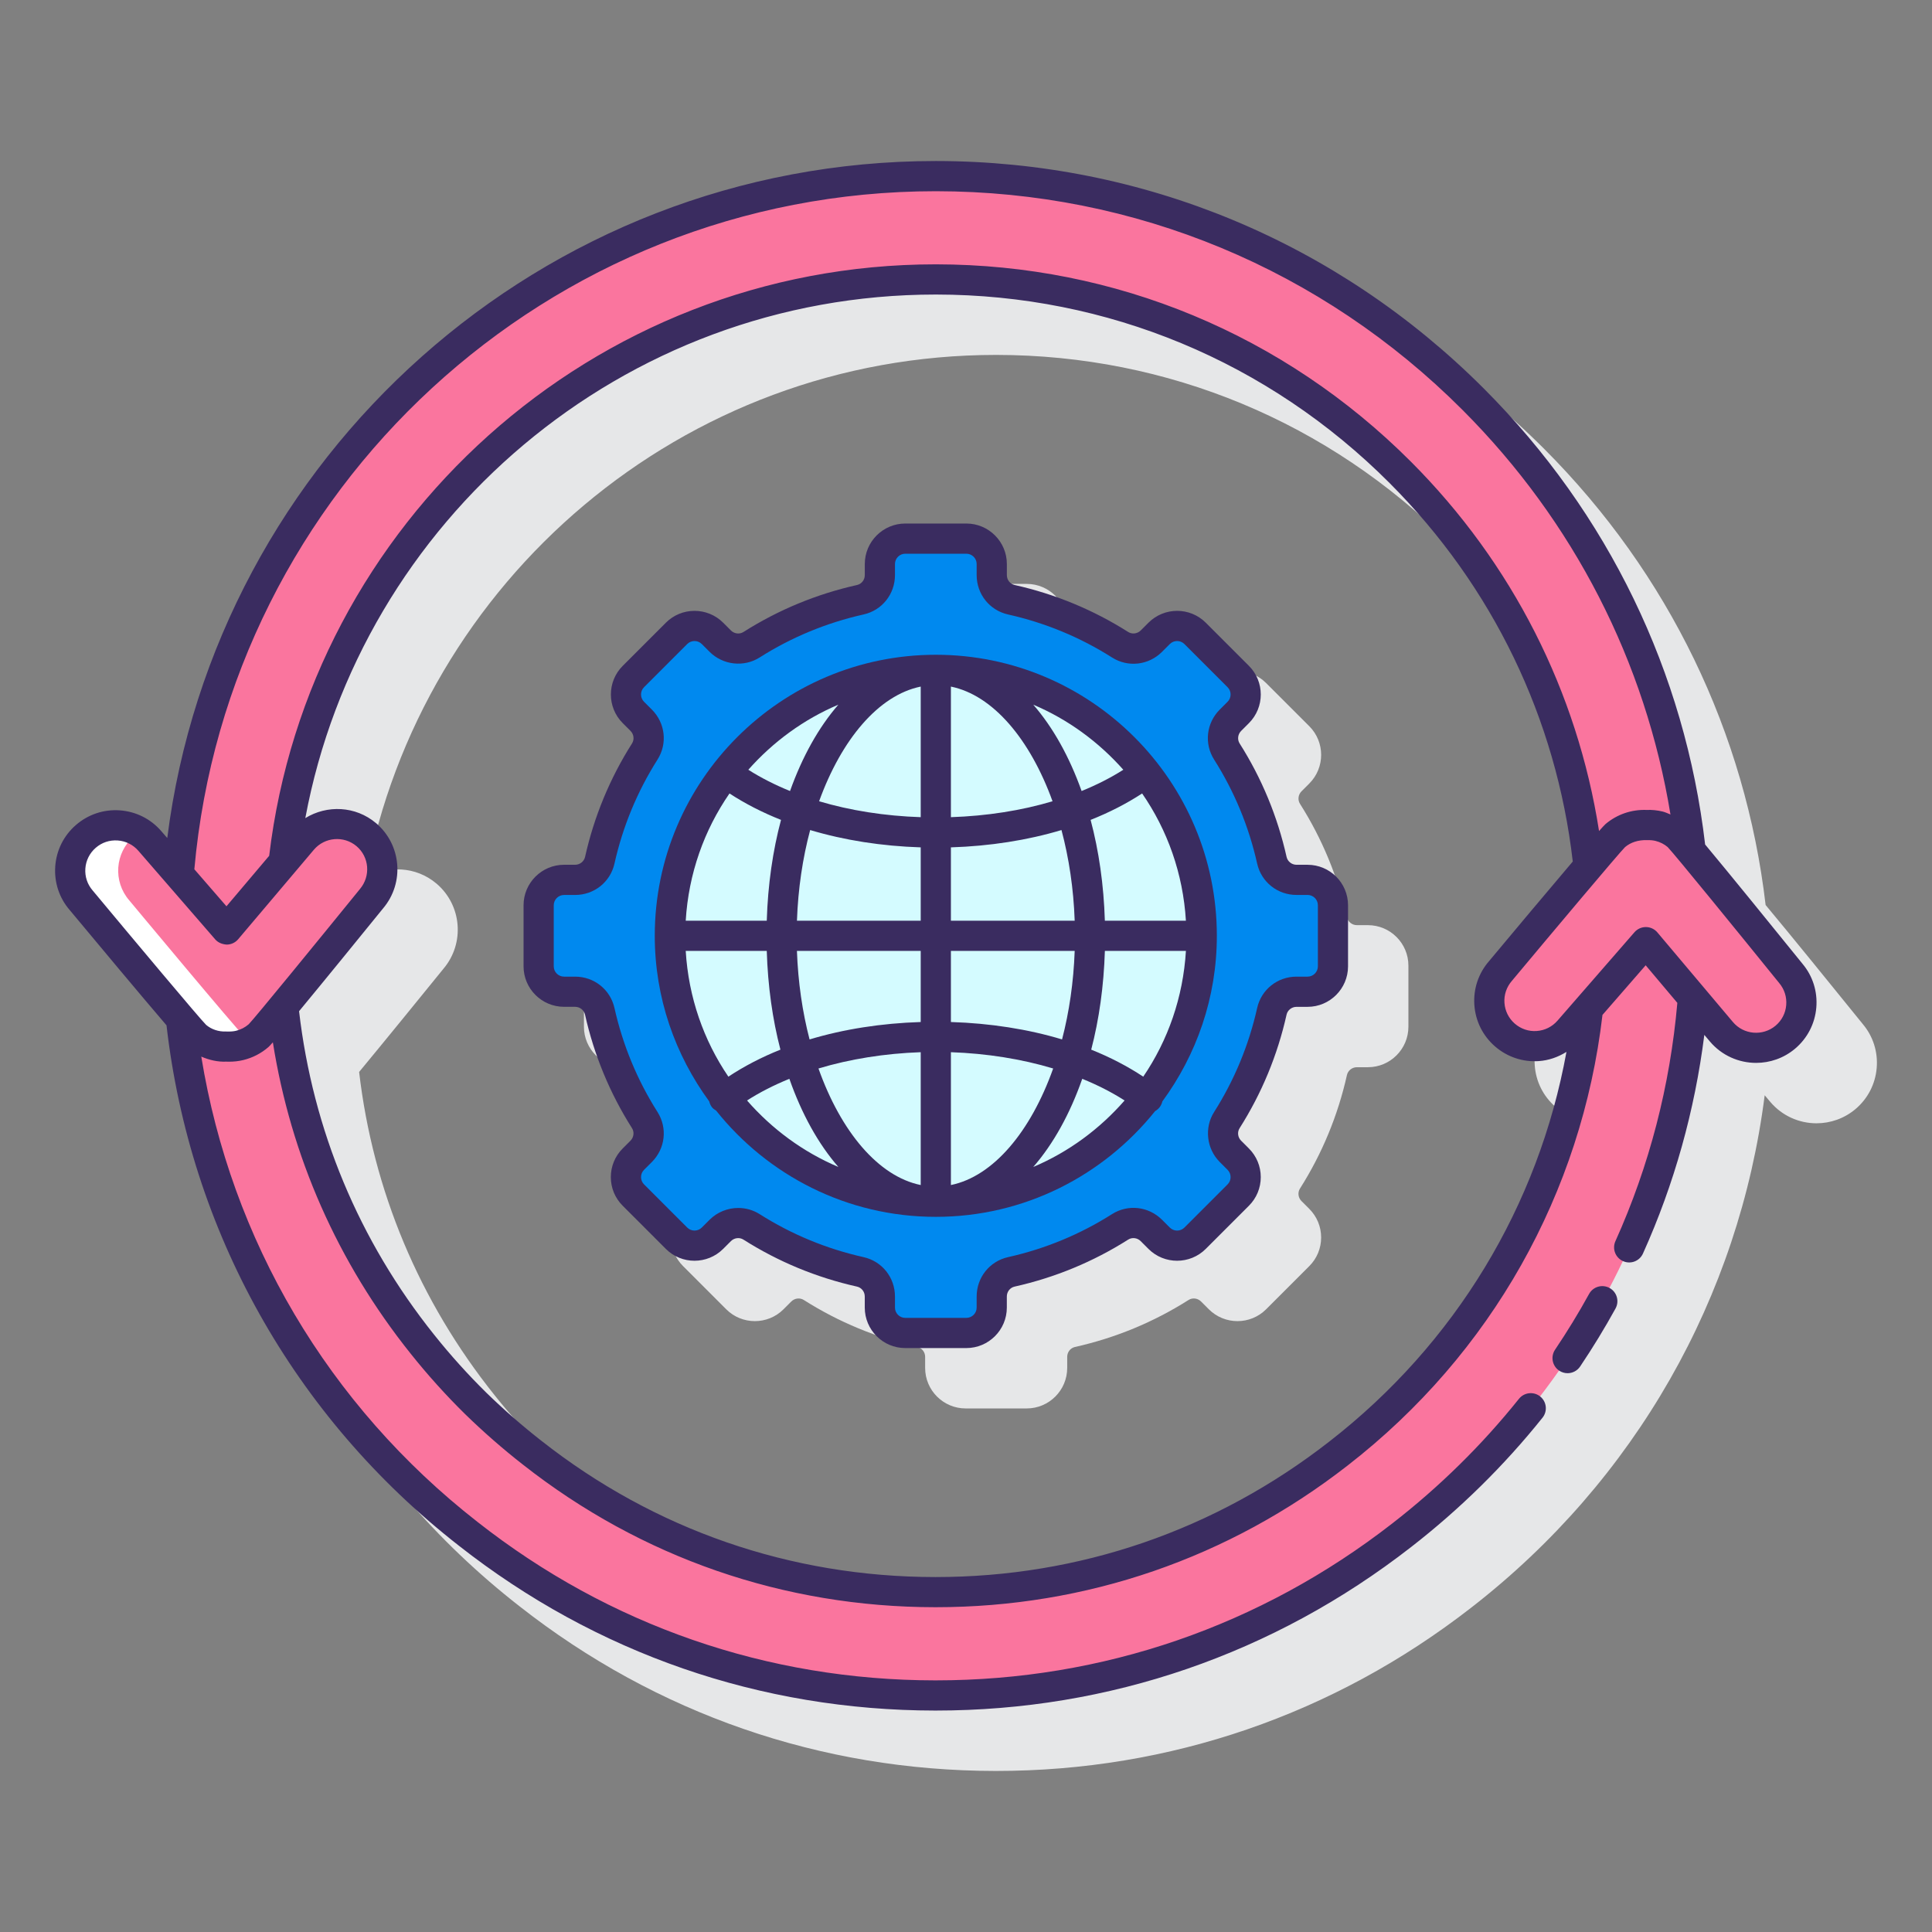
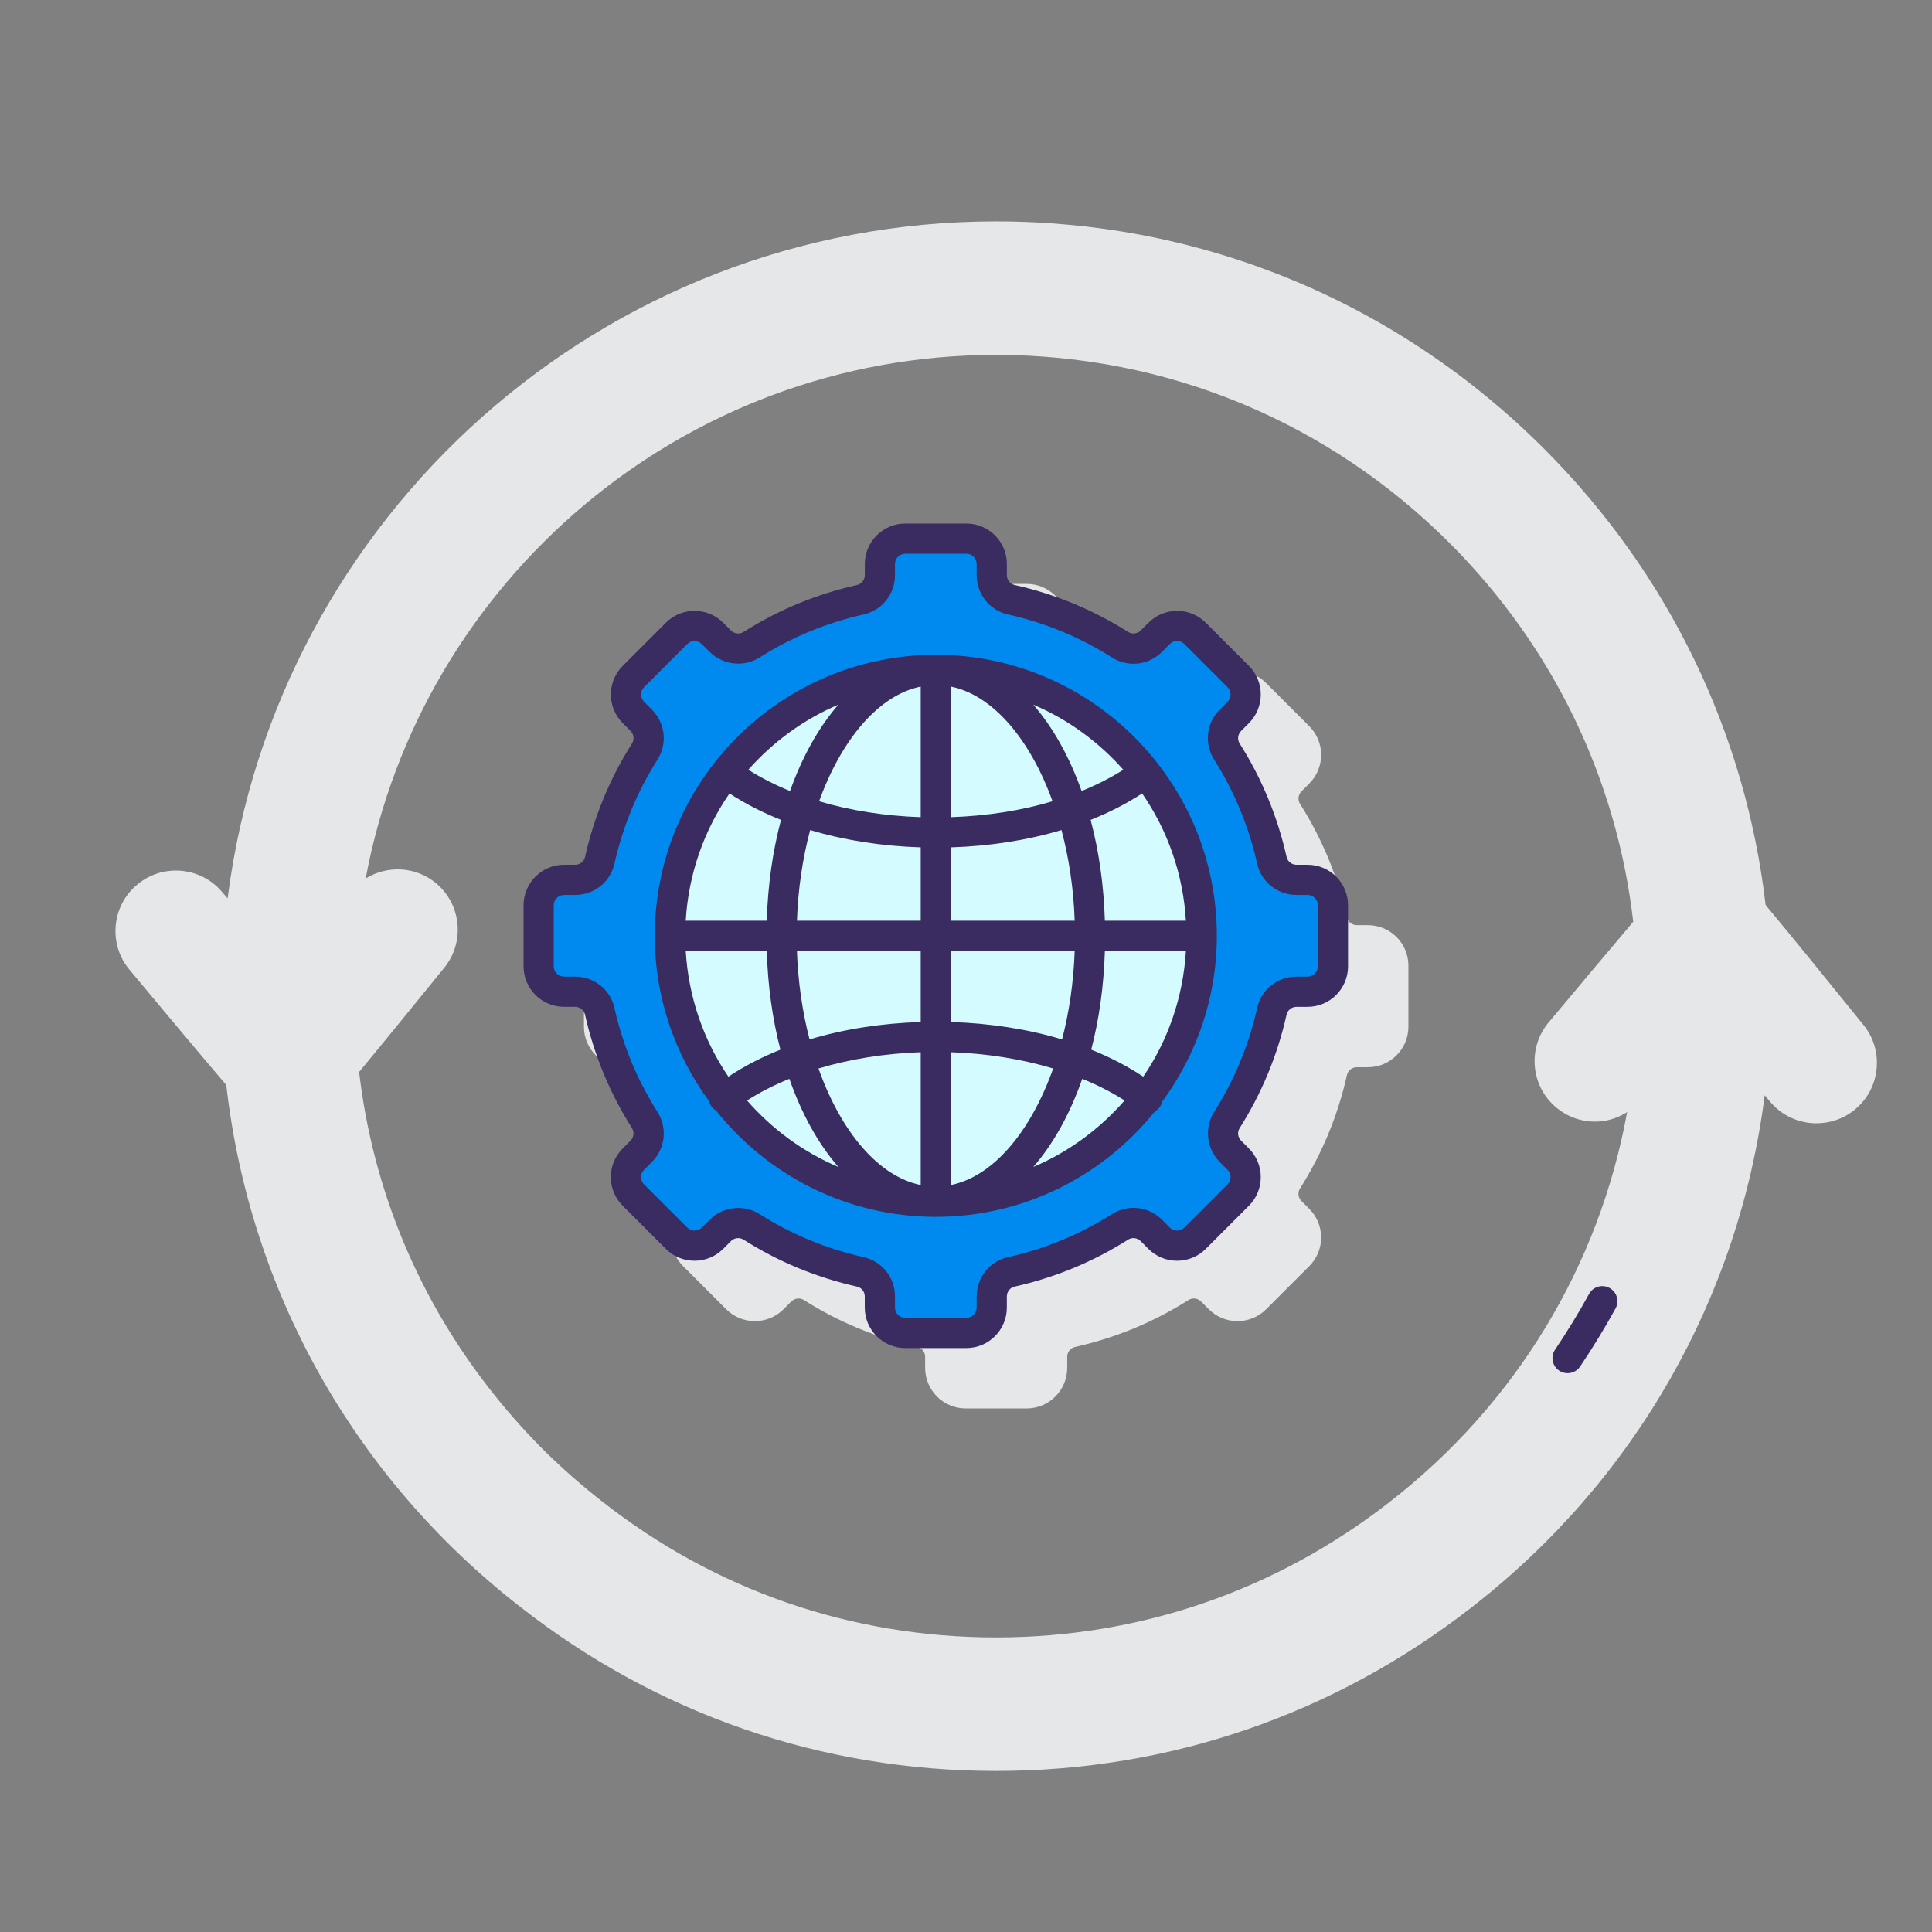
<svg xmlns="http://www.w3.org/2000/svg" xml:space="preserve" style="enable-background:new 0 0 128 128;" viewBox="0 0 128 128" y="0px" x="0px" id="Layer_1" version="1.1">
  <rect x="0" y="0" width="128" height="128" fill="#808080" stroke="none" />
  <style type="text/css">
	.st0{fill:#3A2C60;}
	.st1{fill:#E6E7E8;}
	.st2{fill:#D4FBFF;}
	.st3{fill:#FFFFFF;}
	.st4{fill:#FA759E;}
	.st5{fill:#0089EF;}
	.st6{fill:#6DC9F7;}
	.st7{fill:#FFD7E5;}
</style>
  <g>
    <g>
      <path d="M123.42,67.854c-1.932-2.389-4.837-5.97-6.443-7.894c-1.333-11.392-6.412-21.951-14.662-30.211    c-9.702-9.714-22.588-15.069-36.282-15.081c-0.016,0-0.026,0-0.042,0c-26.103,0-47.711,19.595-50.909,44.852l-0.4-0.461    c-0.701-0.809-1.676-1.295-2.742-1.371c-1.067-0.076-2.1,0.269-2.908,0.97c-0.809,0.701-1.295,1.675-1.371,2.742    c-0.075,1.067,0.27,2.1,0.957,2.892c1.894,2.275,4.71,5.647,6.374,7.592c1.547,13.6,8.429,25.951,19.413,34.525    c9.079,7.135,19.986,10.912,31.544,10.921c0.015,0,0.029,0,0.044,0c11.5,0,22.389-3.744,31.49-10.828    c10.866-8.434,17.73-20.556,19.432-33.938l0.368,0.436c0.791,0.938,1.925,1.421,3.065,1.421c0.912,0,1.828-0.308,2.578-0.938    c0,0,0.001-0.001,0.001-0.001c0.818-0.69,1.318-1.657,1.409-2.723S124.096,68.657,123.42,67.854z M92.057,99.517    c-7.53,5.867-16.543,8.968-26.067,8.967c-0.012,0-0.024,0-0.036,0c-9.569-0.007-18.59-3.129-26.089-9.031    c-1.264-0.987-2.493-2.062-3.652-3.192c-1.222-1.203-2.377-2.486-3.438-3.816c-5.012-6.263-8.068-13.591-8.982-21.425    c1.654-1.999,3.97-4.845,5.59-6.842c1.426-1.687,1.214-4.219-0.473-5.645c0,0,0,0-0.001,0c-1.355-1.144-3.247-1.215-4.681-0.331    c3.676-19.717,20.998-34.688,41.76-34.688c0.01,0,0.024,0,0.034,0C77.361,23.523,88.029,27.957,96.061,36    c6.845,6.854,11.053,15.618,12.145,25.071c-1.671,1.966-3.946,4.682-5.551,6.604c-0.703,0.807-1.049,1.839-0.975,2.906    s0.559,2.042,1.366,2.744c0.808,0.703,1.848,1.05,2.906,0.975c0.672-0.046,1.297-0.272,1.85-0.622    c-1.852,10.178-7.36,19.333-15.745,25.838C92.058,99.516,92.057,99.517,92.057,99.517z" class="st1" />
      <path d="M90.63,61.294h-0.732c-0.313,0-0.591-0.218-0.658-0.518c-0.6-2.68-1.646-5.211-3.112-7.521    c-0.164-0.259-0.121-0.608,0.101-0.83l0.516-0.516c1.046-1.046,1.046-2.748,0-3.794l-2.86-2.86c-1.044-1.045-2.748-1.046-3.794,0    l-0.516,0.515c-0.224,0.223-0.574,0.262-0.828,0.101c-2.312-1.466-4.842-2.513-7.521-3.112c-0.306-0.069-0.519-0.339-0.519-0.658    v-0.733c0-1.479-1.203-2.683-2.683-2.683h-4.046c-1.479,0-2.683,1.204-2.683,2.683v0.733c0,0.319-0.213,0.589-0.518,0.658    c-2.681,0.6-5.211,1.646-7.521,3.112c-0.26,0.165-0.607,0.121-0.829-0.1l-0.516-0.516c-1.045-1.045-2.749-1.046-3.794,0    l-2.86,2.86c-1.046,1.046-1.046,2.748,0,3.794l0.516,0.515c0.222,0.222,0.265,0.571,0.101,0.829    c-1.466,2.311-2.513,4.841-3.112,7.521c-0.067,0.3-0.345,0.519-0.658,0.519H41.37c-1.479,0-2.683,1.204-2.683,2.683v4.045    c0,1.479,1.203,2.683,2.683,2.683h0.732c0.313,0,0.591,0.218,0.658,0.519c0.6,2.681,1.646,5.211,3.112,7.521    c0.164,0.259,0.121,0.607-0.101,0.83l-0.516,0.516c-0.507,0.507-0.786,1.18-0.786,1.897s0.279,1.39,0.786,1.896l2.86,2.861    c1.045,1.046,2.749,1.045,3.794,0l0.516-0.516c0.222-0.222,0.571-0.265,0.828-0.101c2.312,1.466,4.842,2.513,7.522,3.113    c0.305,0.068,0.518,0.338,0.518,0.658v0.732c0,1.479,1.203,2.683,2.683,2.683h4.046c1.479,0,2.683-1.204,2.683-2.683v-0.732    c0-0.319,0.213-0.59,0.518-0.658c2.681-0.6,5.211-1.646,7.522-3.113c0.259-0.165,0.605-0.122,0.828,0.101l0.516,0.516    c1.046,1.046,2.75,1.045,3.794,0l2.86-2.86c0.507-0.507,0.786-1.18,0.786-1.897s-0.279-1.39-0.786-1.897l-0.516-0.516    c-0.223-0.222-0.265-0.57-0.101-0.828c1.466-2.311,2.513-4.841,3.112-7.521c0.067-0.301,0.345-0.519,0.658-0.519h0.732    c1.479,0,2.683-1.204,2.683-2.683v-4.045C93.313,62.498,92.11,61.294,90.63,61.294z" class="st1" />
    </g>
    <g>
      <g>
        <g>
          <g>
-             <path d="M62.03,11.669c-27.753-0.022-50.35,22.538-50.372,50.291c-0.013,15.592,7.052,30.055,19.364,39.664       c8.901,6.996,19.595,10.698,30.927,10.708c11.292,0.009,21.985-3.664,30.92-10.618c12.363-9.597,19.461-24.057,19.474-39.672       C112.365,34.288,89.795,11.691,62.03,11.669z M88.672,96.306c-7.393,5.76-16.66,9.187-26.719,9.179       c-10.08-0.008-19.342-3.45-26.704-9.243c-1.303-1.019-2.553-2.111-3.739-3.268c-1.25-1.231-2.425-2.535-3.516-3.904       c-5.951-7.435-9.505-16.851-9.497-27.101c0.019-23.977,19.549-43.475,43.526-43.455C86.021,18.533,105.52,38.063,105.5,62.04       C105.489,75.957,98.907,88.364,88.672,96.306z" class="st4" />
            <g>
-               <path d="M118.281,68.718c-1.271,1.069-3.166,0.907-4.235-0.361l-5.005-5.939l-5.099,5.858        c-1.09,1.253-2.987,1.384-4.24,0.294s-1.384-2.988-0.294-4.24c0,0,7.216-8.641,7.612-8.974        c0.596-0.502,1.328-0.724,2.05-0.697c0.284-0.012,0.57,0.01,0.849,0.078c0.45,0.11,0.881,0.327,1.255,0.652        c0.389,0.339,7.469,9.092,7.469,9.092C119.712,65.752,119.551,67.648,118.281,68.718z" class="st4" />
              <g>
-                 <path d="M24.265,55.297c-1.269-1.071-3.165-0.912-4.236,0.354l-5.015,5.93l-5.089-5.867         c-1.088-1.255-2.985-1.388-4.239-0.301S4.297,58.4,5.385,59.653c0,0,7.202,8.652,7.597,8.986         c0.595,0.503,1.327,0.726,2.049,0.7c0.284,0.013,0.57-0.009,0.849-0.077c0.451-0.11,0.882-0.325,1.256-0.65         c0.39-0.338,7.484-9.08,7.484-9.08C25.691,58.265,25.532,56.369,24.265,55.297z" class="st4" />
-               </g>
+                 </g>
              <g>
-                 <path d="M16.162,68.639c-0.395-0.334-7.597-8.986-7.597-8.986c-1.088-1.253-0.953-3.152,0.301-4.239         c0.119-0.103,0.248-0.184,0.377-0.266c-1.09-0.683-2.534-0.621-3.557,0.266c-1.254,1.088-1.389,2.986-0.301,4.239         c0,0,7.202,8.652,7.597,8.986c0.595,0.503,1.327,0.726,2.049,0.7c0.284,0.013,0.57-0.009,0.849-0.077         c0.258-0.063,0.506-0.171,0.744-0.304C16.463,68.869,16.309,68.763,16.162,68.639z" class="st3" />
-               </g>
+                 </g>
            </g>
          </g>
        </g>
      </g>
      <g>
        <path d="M86.631,58.295h-0.733c-0.782,0-1.463-0.537-1.634-1.3c-0.563-2.518-1.556-4.958-2.981-7.204     c-0.418-0.659-0.313-1.52,0.238-2.071l0.515-0.515c0.657-0.657,0.657-1.722,0-2.38l-2.861-2.861c-0.657-0.657-1.722-0.657-2.38,0     l-0.515,0.515c-0.551,0.551-1.413,0.656-2.071,0.238c-2.246-1.425-4.686-2.418-7.204-2.981c-0.763-0.171-1.3-0.852-1.3-1.634     v-0.733c0-0.929-0.753-1.683-1.683-1.683h-4.045c-0.929,0-1.683,0.753-1.683,1.683v0.733c0,0.782-0.537,1.463-1.3,1.634     c-2.518,0.563-4.958,1.556-7.204,2.981c-0.659,0.418-1.52,0.313-2.071-0.238l-0.515-0.515c-0.657-0.657-1.723-0.657-2.38,0     l-2.861,2.861c-0.657,0.657-0.657,1.722,0,2.38l0.515,0.515c0.551,0.551,0.656,1.413,0.238,2.071     c-1.425,2.246-2.418,4.686-2.981,7.204c-0.171,0.763-0.852,1.3-1.634,1.3h-0.733c-0.929,0-1.683,0.753-1.683,1.683v4.045     c0,0.929,0.753,1.683,1.683,1.683h0.733c0.782,0,1.463,0.537,1.634,1.3c0.563,2.518,1.556,4.958,2.981,7.204     c0.418,0.659,0.313,1.52-0.238,2.071l-0.515,0.515c-0.657,0.657-0.657,1.722,0,2.38l2.861,2.861c0.657,0.657,1.722,0.657,2.38,0     l0.515-0.515c0.551-0.551,1.413-0.656,2.071-0.238c2.246,1.425,4.686,2.418,7.204,2.981c0.763,0.171,1.3,0.852,1.3,1.634v0.733     c0,0.929,0.753,1.683,1.683,1.683h4.045c0.929,0,1.683-0.753,1.683-1.683v-0.733c0-0.782,0.537-1.463,1.3-1.634     c2.518-0.563,4.958-1.556,7.204-2.981c0.659-0.418,1.52-0.313,2.071,0.238l0.515,0.515c0.657,0.657,1.722,0.657,2.38,0     l2.861-2.861c0.657-0.657,0.657-1.722,0-2.38l-0.515-0.515c-0.551-0.551-0.656-1.413-0.238-2.071     c1.425-2.246,2.418-4.686,2.981-7.204c0.171-0.763,0.852-1.3,1.634-1.3h0.733c0.929,0,1.683-0.753,1.683-1.683v-4.045     C88.313,59.048,87.56,58.295,86.631,58.295z" class="st5" />
        <circle r="17.62" cy="62" cx="62" class="st2" />
        <g>
          <path d="M106.639,85.333c-0.485-0.267-1.093-0.09-1.358,0.394c-0.69,1.254-1.448,2.496-2.254,3.693      c-0.308,0.458-0.187,1.08,0.271,1.388c0.172,0.115,0.365,0.17,0.558,0.17c0.321,0,0.638-0.155,0.831-0.442      c0.838-1.246,1.627-2.54,2.346-3.845C107.299,86.207,107.123,85.599,106.639,85.333z" class="st0" />
-           <path d="M119.42,63.854c-1.935-2.392-4.846-5.981-6.451-7.904c-1.334-11.388-6.407-21.944-14.655-30.201      c-9.702-9.714-22.588-15.069-36.282-15.081c-0.016,0-0.026,0-0.042,0c-26.103,0-47.71,19.596-50.908,44.853l-0.401-0.462      c-0.701-0.809-1.676-1.295-2.742-1.371c-1.067-0.076-2.1,0.269-2.908,0.97c-0.809,0.701-1.295,1.675-1.371,2.742      c-0.075,1.067,0.27,2.1,0.957,2.892c1.91,2.294,4.756,5.703,6.415,7.639c1.557,13.578,8.403,25.915,19.372,34.477      c9.079,7.135,19.986,10.912,31.544,10.921c0.015,0,0.029,0,0.044,0c11.5,0,22.389-3.744,31.49-10.828      c3.247-2.521,6.179-5.407,8.715-8.577c0.345-0.431,0.274-1.061-0.156-1.405c-0.433-0.345-1.061-0.274-1.406,0.156      c-2.437,3.047-5.256,5.822-8.38,8.247c-8.748,6.809-19.212,10.407-30.263,10.407c-0.014,0-0.028,0-0.042,0      c-11.105-0.009-21.587-3.638-30.312-10.496c-9.92-7.743-16.328-18.696-18.302-30.83c0.531,0.231,1.097,0.358,1.65,0.333      c0.066,0.003,0.132,0.004,0.197,0.004c0.324,0,0.637-0.036,0.933-0.108c0.624-0.152,1.188-0.443,1.674-0.866      c0.045-0.039,0.148-0.151,0.288-0.31c1.193,7.523,4.274,14.561,9.135,20.634c1.108,1.391,2.318,2.735,3.6,3.997      c1.215,1.184,2.501,2.307,3.819,3.337c7.852,6.18,17.299,9.45,27.32,9.458c0.013,0,0.025,0,0.038,0      c9.974,0,19.411-3.246,27.295-9.389c9.539-7.401,15.506-18.082,16.883-29.852l2.862-3.288l2.098,2.49      c-0.482,5.477-1.844,10.773-4.102,15.787c-0.227,0.504-0.002,1.096,0.502,1.322c0.504,0.229,1.096,0.002,1.322-0.501      c2.082-4.624,3.432-9.478,4.066-14.487l0.366,0.434c0.791,0.938,1.925,1.421,3.065,1.421c0.912,0,1.828-0.308,2.578-0.938      c0,0,0.001-0.001,0.001-0.001c0.818-0.69,1.318-1.657,1.409-2.723S120.096,64.657,119.42,63.854z M61.99,12.669      c0.013,0,0.027,0,0.04,0c13.161,0.011,25.544,5.158,34.869,14.494c7.386,7.395,12.123,16.709,13.774,26.799      c-0.171-0.068-0.338-0.151-0.517-0.195c-0.355-0.087-0.739-0.122-1.049-0.106c-1.015-0.04-1.975,0.293-2.732,0.931      c-0.059,0.049-0.215,0.219-0.434,0.465c-1.442-9.216-5.731-17.728-12.465-24.471c-8.409-8.42-19.579-13.063-31.451-13.073      c-0.012,0-0.024,0-0.036,0c-22.731,0-41.522,17.144-44.155,39.185l-2.83,3.346l-2.128-2.453      C15.118,32.446,36.279,12.669,61.99,12.669z M16.48,67.857c-0.244,0.212-0.525,0.358-0.838,0.434      c-0.171,0.042-0.368,0.059-0.647,0.049c-0.524,0.023-0.991-0.146-1.337-0.437c-0.417-0.409-4.824-5.67-7.518-8.905      c-0.351-0.405-0.523-0.921-0.485-1.456c0.038-0.534,0.282-1.021,0.687-1.373c0.405-0.351,0.912-0.523,1.456-0.486      c0.534,0.038,1.021,0.281,1.372,0.687l5.089,5.867c0.191,0.22,0.468,0.324,0.762,0.345c0.292-0.002,0.569-0.131,0.758-0.354      l5.016-5.931c0.713-0.841,1.979-0.949,2.826-0.236c0.844,0.714,0.95,1.981,0.224,2.842      C21.204,62.154,16.864,67.469,16.48,67.857z M88.058,95.516c0,0-0.001,0.001-0.001,0.001c-7.53,5.867-16.543,8.968-26.067,8.967      c-0.012,0-0.024,0-0.036,0c-9.569-0.007-18.59-3.129-26.089-9.031c-1.264-0.987-2.493-2.062-3.653-3.192      c-1.221-1.203-2.376-2.486-3.437-3.816c-5.016-6.268-8.05-13.608-8.961-21.45c1.653-1.998,3.956-4.828,5.57-6.817      c1.426-1.687,1.214-4.219-0.473-5.645c0,0,0,0-0.001,0c-1.355-1.144-3.247-1.215-4.682-0.331      c3.676-19.718,20.999-34.688,41.761-34.688c0.01,0,0.024,0,0.034,0C73.361,19.523,84.029,23.957,92.061,32      c6.846,6.855,11.049,15.623,12.139,25.078c-1.671,1.965-3.942,4.677-5.545,6.597c-0.703,0.807-1.049,1.839-0.975,2.906      s0.559,2.042,1.366,2.744c0.808,0.703,1.848,1.05,2.906,0.975c0.663-0.046,1.281-0.267,1.83-0.61      C101.929,79.862,96.438,89.014,88.058,95.516z M117.637,67.954c-0.849,0.711-2.116,0.602-2.826-0.241l-5.005-5.938      c-0.188-0.223-0.465-0.353-0.757-0.355c-0.003,0-0.005,0-0.008,0c-0.289,0-0.564,0.125-0.754,0.343l-5.1,5.859      c-0.352,0.404-0.839,0.647-1.373,0.684c-0.529,0.041-1.051-0.136-1.456-0.488c-0.404-0.352-0.646-0.839-0.684-1.374      s0.136-1.051,0.501-1.47c2.685-3.215,7.1-8.468,7.488-8.851c0.376-0.317,0.876-0.479,1.448-0.462      c0.205-0.006,0.396,0.008,0.567,0.05c0.312,0.077,0.593,0.223,0.808,0.408c0.411,0.416,4.743,5.737,7.39,9.01      c0.346,0.41,0.511,0.929,0.465,1.463C118.297,67.125,118.047,67.608,117.637,67.954z" class="st0" />
          <path d="M86.63,57.294h-0.732c-0.313,0-0.591-0.218-0.658-0.518c-0.6-2.68-1.646-5.211-3.112-7.521      c-0.164-0.259-0.121-0.608,0.101-0.83l0.516-0.516c1.046-1.046,1.046-2.748,0-3.794l-2.86-2.86      c-1.044-1.045-2.748-1.046-3.794,0l-0.516,0.515c-0.224,0.223-0.574,0.262-0.828,0.101c-2.312-1.466-4.842-2.513-7.521-3.112      c-0.306-0.069-0.519-0.339-0.519-0.658v-0.733c0-1.479-1.203-2.683-2.683-2.683h-4.046c-1.479,0-2.683,1.204-2.683,2.683v0.733      c0,0.319-0.213,0.589-0.518,0.658c-2.681,0.6-5.211,1.646-7.521,3.112c-0.26,0.165-0.607,0.121-0.829-0.1l-0.516-0.516      c-1.045-1.045-2.749-1.046-3.794,0l-2.86,2.86c-1.046,1.046-1.046,2.748,0,3.794l0.516,0.515      c0.222,0.222,0.265,0.571,0.101,0.829c-1.466,2.311-2.513,4.841-3.112,7.521c-0.067,0.3-0.345,0.519-0.658,0.519H37.37      c-1.479,0-2.683,1.204-2.683,2.683v4.045c0,1.479,1.203,2.683,2.683,2.683h0.732c0.313,0,0.591,0.218,0.658,0.519      c0.6,2.681,1.646,5.211,3.112,7.521c0.164,0.259,0.121,0.607-0.101,0.83l-0.516,0.516c-0.507,0.507-0.786,1.18-0.786,1.897      s0.279,1.39,0.786,1.896l2.86,2.861c1.045,1.046,2.749,1.045,3.794,0l0.516-0.516c0.222-0.222,0.571-0.265,0.828-0.101      c2.312,1.466,4.842,2.513,7.522,3.113c0.305,0.068,0.518,0.338,0.518,0.658v0.732c0,1.479,1.203,2.683,2.683,2.683h4.046      c1.479,0,2.683-1.204,2.683-2.683v-0.732c0-0.319,0.213-0.59,0.518-0.658c2.681-0.6,5.211-1.646,7.522-3.113      c0.259-0.165,0.605-0.122,0.828,0.101l0.516,0.516c1.046,1.046,2.75,1.045,3.794,0l2.86-2.86      c0.507-0.507,0.786-1.18,0.786-1.897s-0.279-1.39-0.786-1.897l-0.516-0.516c-0.223-0.222-0.265-0.57-0.101-0.828      c1.466-2.311,2.513-4.841,3.112-7.521c0.067-0.301,0.345-0.519,0.658-0.519h0.732c1.479,0,2.683-1.204,2.683-2.683v-4.045      C89.313,58.498,88.11,57.294,86.63,57.294z M87.313,64.022c0,0.376-0.307,0.683-0.683,0.683h-0.732      c-1.262,0-2.335,0.856-2.609,2.082c-0.55,2.455-1.509,4.771-2.851,6.887c-0.661,1.042-0.503,2.436,0.376,3.314l0.516,0.516      c0.129,0.129,0.2,0.3,0.2,0.483c0,0.182-0.071,0.354-0.2,0.482l-2.86,2.861c-0.266,0.267-0.7,0.266-0.966,0l-0.516-0.516      c-0.896-0.893-2.257-1.045-3.314-0.375c-2.115,1.342-4.432,2.3-6.886,2.849c-1.226,0.274-2.082,1.347-2.082,2.61v0.732      c0,0.376-0.307,0.683-0.683,0.683h-4.046c-0.376,0-0.683-0.306-0.683-0.683v-0.732c0-1.263-0.856-2.336-2.082-2.61      c-2.454-0.549-4.771-1.507-6.887-2.85c-0.432-0.273-0.923-0.407-1.413-0.407c-0.694,0-1.386,0.268-1.9,0.782l-0.516,0.516      c-0.266,0.266-0.7,0.266-0.966,0l-2.86-2.861c-0.129-0.128-0.2-0.3-0.2-0.482c0-0.183,0.071-0.354,0.2-0.483l0.516-0.515      c0.892-0.892,1.047-2.254,0.376-3.314c-1.342-2.115-2.301-4.432-2.851-6.887c-0.274-1.226-1.348-2.082-2.609-2.082H37.37      c-0.376,0-0.683-0.306-0.683-0.683v-4.045c0-0.376,0.307-0.683,0.683-0.683h0.732c1.262,0,2.335-0.856,2.609-2.082      c0.55-2.455,1.509-4.771,2.851-6.888c0.671-1.059,0.516-2.421-0.376-3.314l-0.516-0.515c-0.267-0.266-0.267-0.7,0-0.966      l2.86-2.86c0.267-0.266,0.701-0.265,0.966,0l0.516,0.516c0.878,0.878,2.271,1.038,3.314,0.375c2.115-1.342,4.432-2.3,6.887-2.85      c1.226-0.274,2.081-1.348,2.081-2.609v-0.733c0-0.376,0.307-0.683,0.683-0.683h4.046c0.376,0,0.683,0.306,0.683,0.683v0.733      c0,1.262,0.855,2.335,2.082,2.61c2.454,0.549,4.771,1.507,6.886,2.849c1.058,0.671,2.421,0.519,3.314-0.375l0.516-0.516      c0.265-0.266,0.698-0.267,0.966,0l2.86,2.86c0.267,0.266,0.267,0.7,0,0.965l-0.516,0.516c-0.892,0.892-1.047,2.254-0.376,3.314      c1.342,2.115,2.301,4.433,2.851,6.887c0.274,1.225,1.348,2.081,2.609,2.081h0.732c0.376,0,0.683,0.306,0.683,0.683V64.022z" class="st0" />
          <path d="M62,43.38C51.733,43.38,43.38,51.733,43.38,62c0,4.104,1.351,7.89,3.609,10.971      c0.031,0.134,0.087,0.264,0.176,0.381c0.077,0.1,0.178,0.165,0.279,0.227c3.414,4.283,8.665,7.04,14.555,7.04      c5.875,0,11.114-2.741,14.529-7.004c0.115-0.065,0.22-0.152,0.305-0.264c0.089-0.116,0.144-0.246,0.176-0.379      c2.259-3.081,3.61-6.868,3.61-10.973C80.62,51.733,72.267,43.38,62,43.38z M74.423,50.998c-0.838,0.533-1.764,1.003-2.764,1.409      c-0.81-2.273-1.899-4.223-3.202-5.72C70.76,47.661,72.786,49.153,74.423,50.998z M78.569,61h-5.369      c-0.073-2.383-0.399-4.634-0.944-6.68c1.243-0.493,2.385-1.08,3.413-1.751C77.346,54.993,78.382,57.882,78.569,61z       M75.743,71.332c-1.037-0.686-2.189-1.287-3.447-1.79c0.524-2.009,0.833-4.213,0.905-6.542h5.369      C78.385,66.074,77.38,68.929,75.743,71.332z M45.431,63H50.8c0.071,2.329,0.381,4.533,0.905,6.542      c-1.258,0.502-2.411,1.104-3.448,1.79C46.62,68.929,45.615,66.074,45.431,63z M48.331,52.569c1.028,0.67,2.17,1.258,3.413,1.751      c-0.546,2.046-0.871,4.297-0.944,6.68h-5.369C45.618,57.882,46.654,54.993,48.331,52.569z M63,56.14      c2.585-0.082,5.07-0.471,7.326-1.147c0.495,1.854,0.801,3.882,0.875,6.007H63V56.14z M63,54.14v-8.652      c2.79,0.571,5.246,3.49,6.733,7.598C67.669,53.702,65.386,54.06,63,54.14z M61,45.488v8.652      c-2.386-0.08-4.668-0.439-6.732-1.054C55.755,48.979,58.21,46.059,61,45.488z M61,56.14V61h-8.2      c0.074-2.125,0.38-4.153,0.875-6.007C55.931,55.668,58.415,56.058,61,56.14z M52.799,63H61v4.711      c-2.603,0.082-5.101,0.472-7.364,1.154C53.163,67.049,52.872,65.07,52.799,63z M61,69.711v8.801      c-2.817-0.576-5.292-3.55-6.774-7.722C56.31,70.163,58.618,69.794,61,69.711z M63,78.512v-8.801      c2.382,0.083,4.69,0.452,6.775,1.079C68.292,74.962,65.818,77.935,63,78.512z M63,67.711V63h8.201      c-0.073,2.07-0.364,4.049-0.837,5.864C68.102,68.182,65.603,67.793,63,67.711z M55.544,46.686      c-1.303,1.497-2.392,3.448-3.202,5.721c-1-0.406-1.926-0.876-2.764-1.409C51.214,49.152,53.24,47.661,55.544,46.686z       M49.493,72.91c0.843-0.541,1.784-1.02,2.805-1.436c0.815,2.325,1.919,4.317,3.246,5.84      C53.201,76.323,51.143,74.799,49.493,72.91z M68.457,77.314c1.327-1.523,2.431-3.515,3.245-5.84      c1.021,0.415,1.962,0.895,2.805,1.436C72.857,74.799,70.799,76.323,68.457,77.314z" class="st0" />
        </g>
      </g>
    </g>
  </g>
</svg>